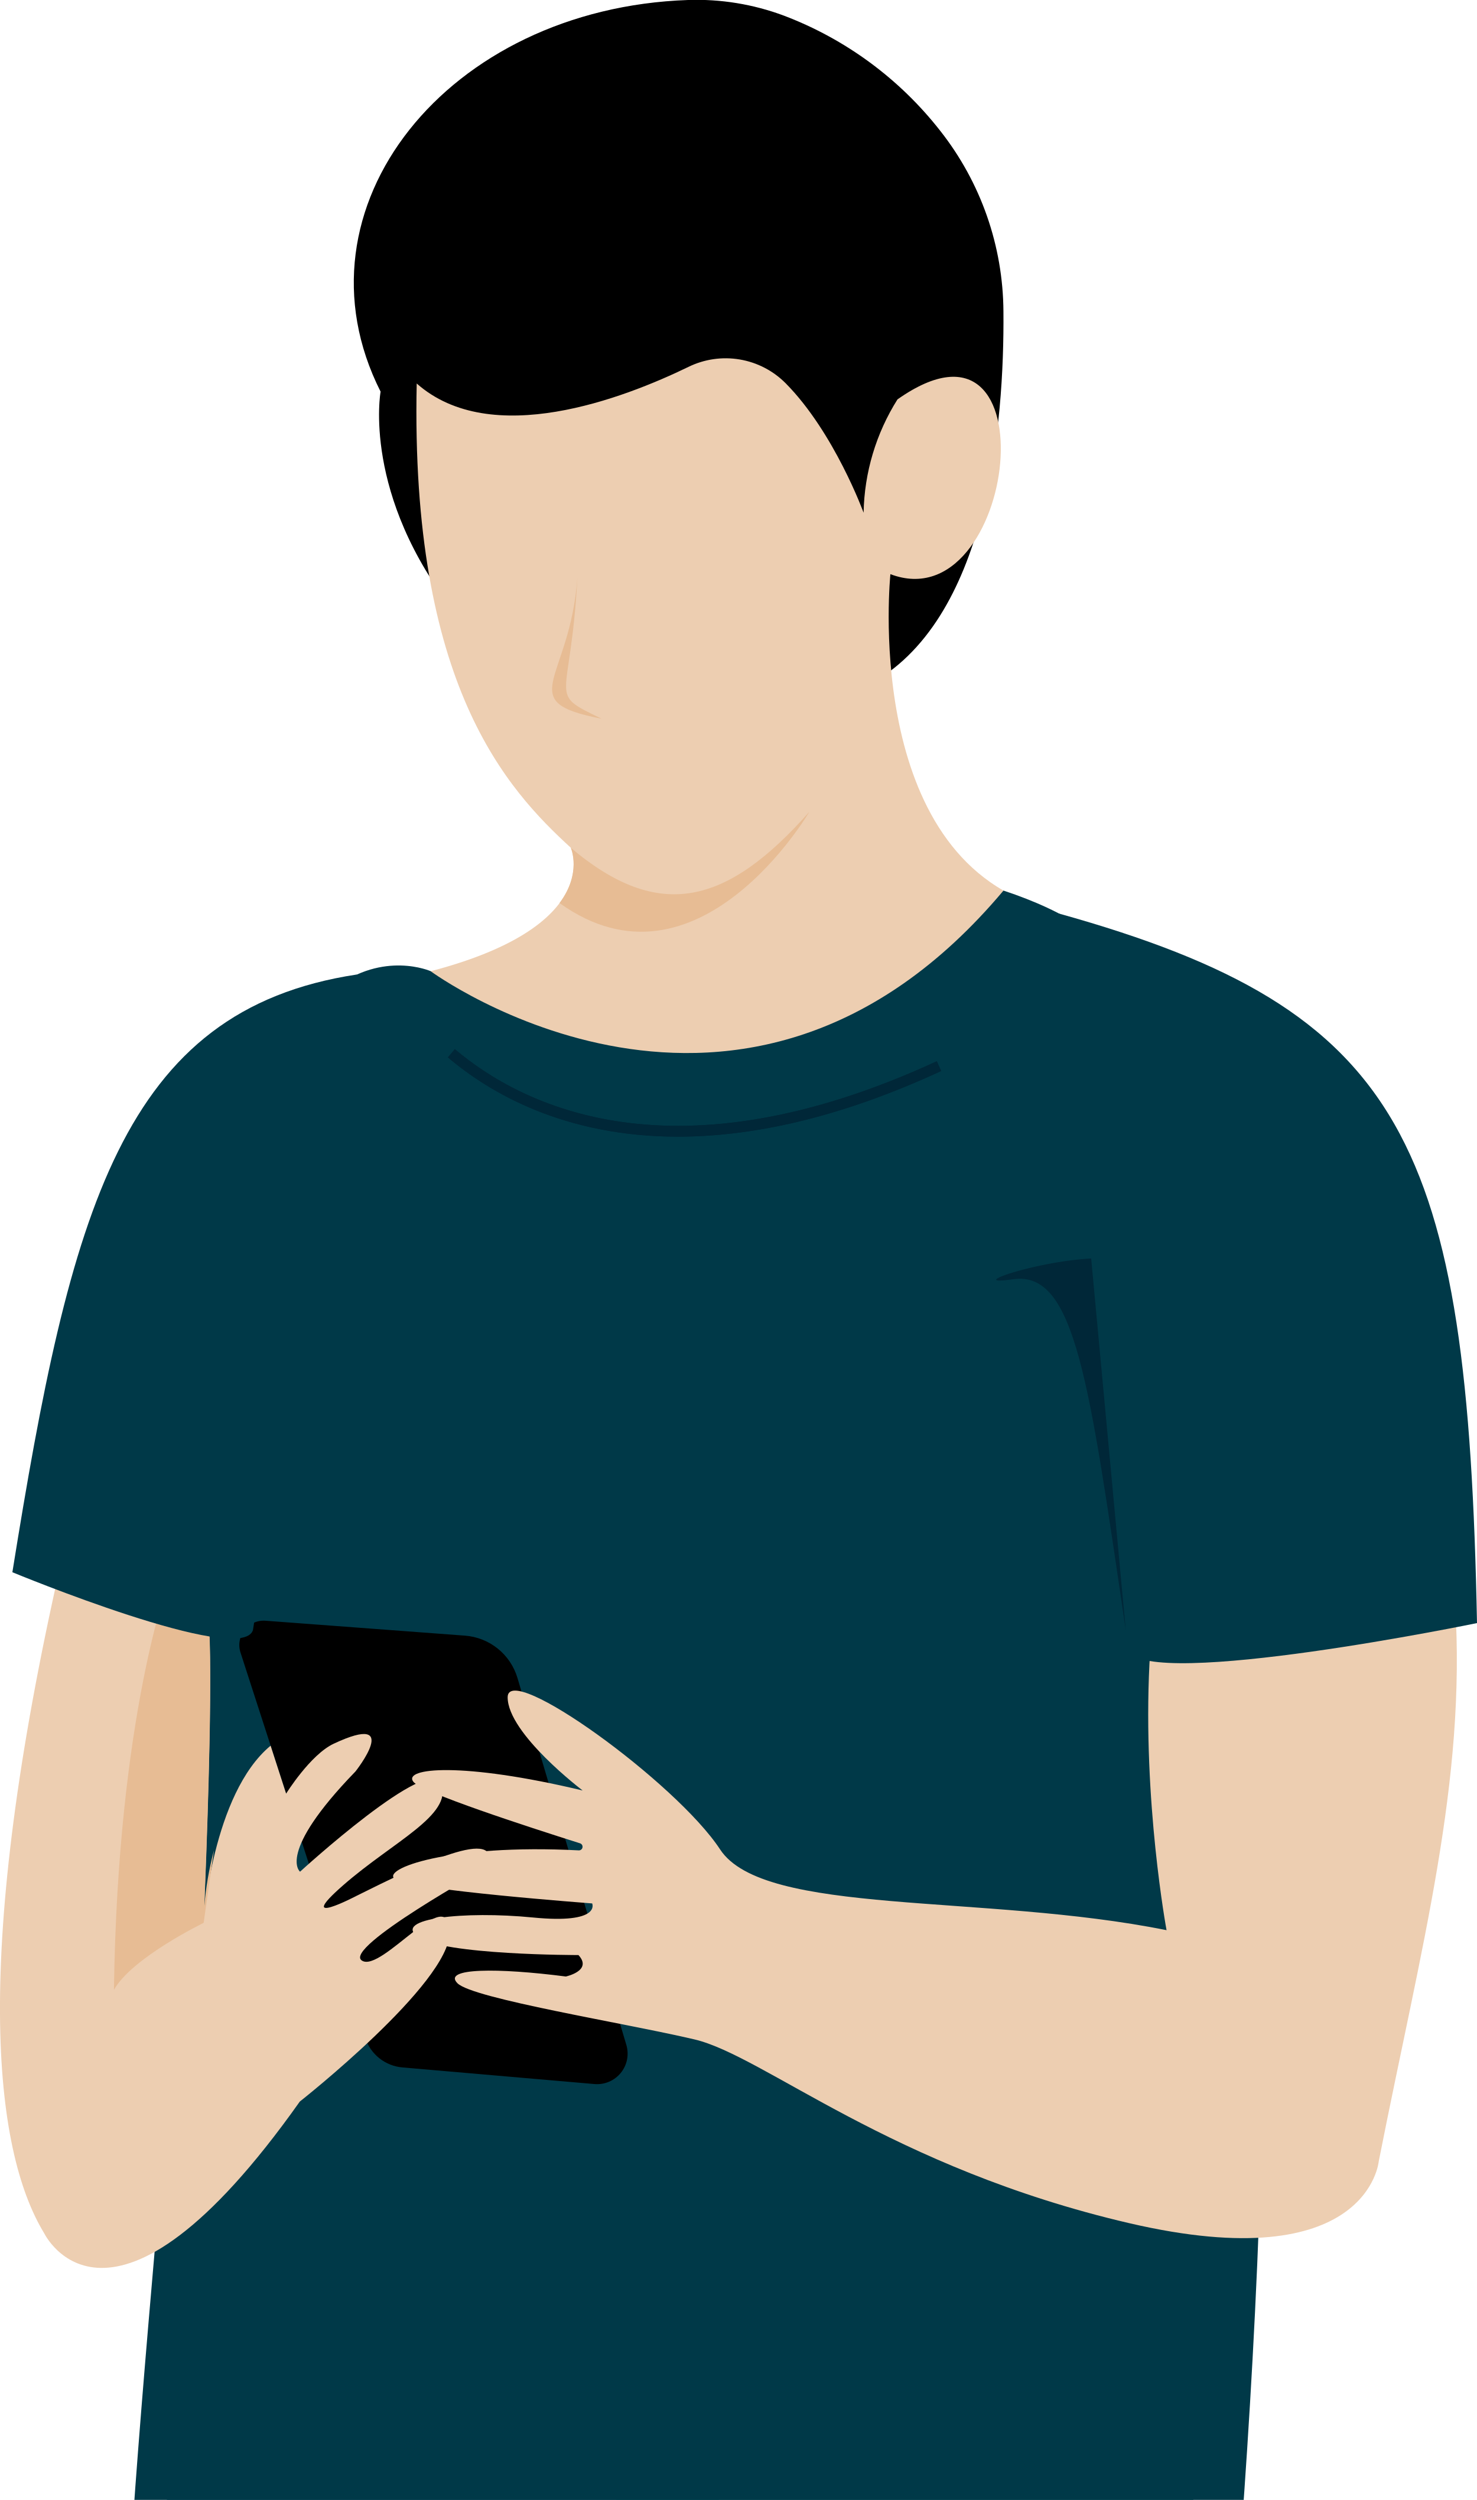
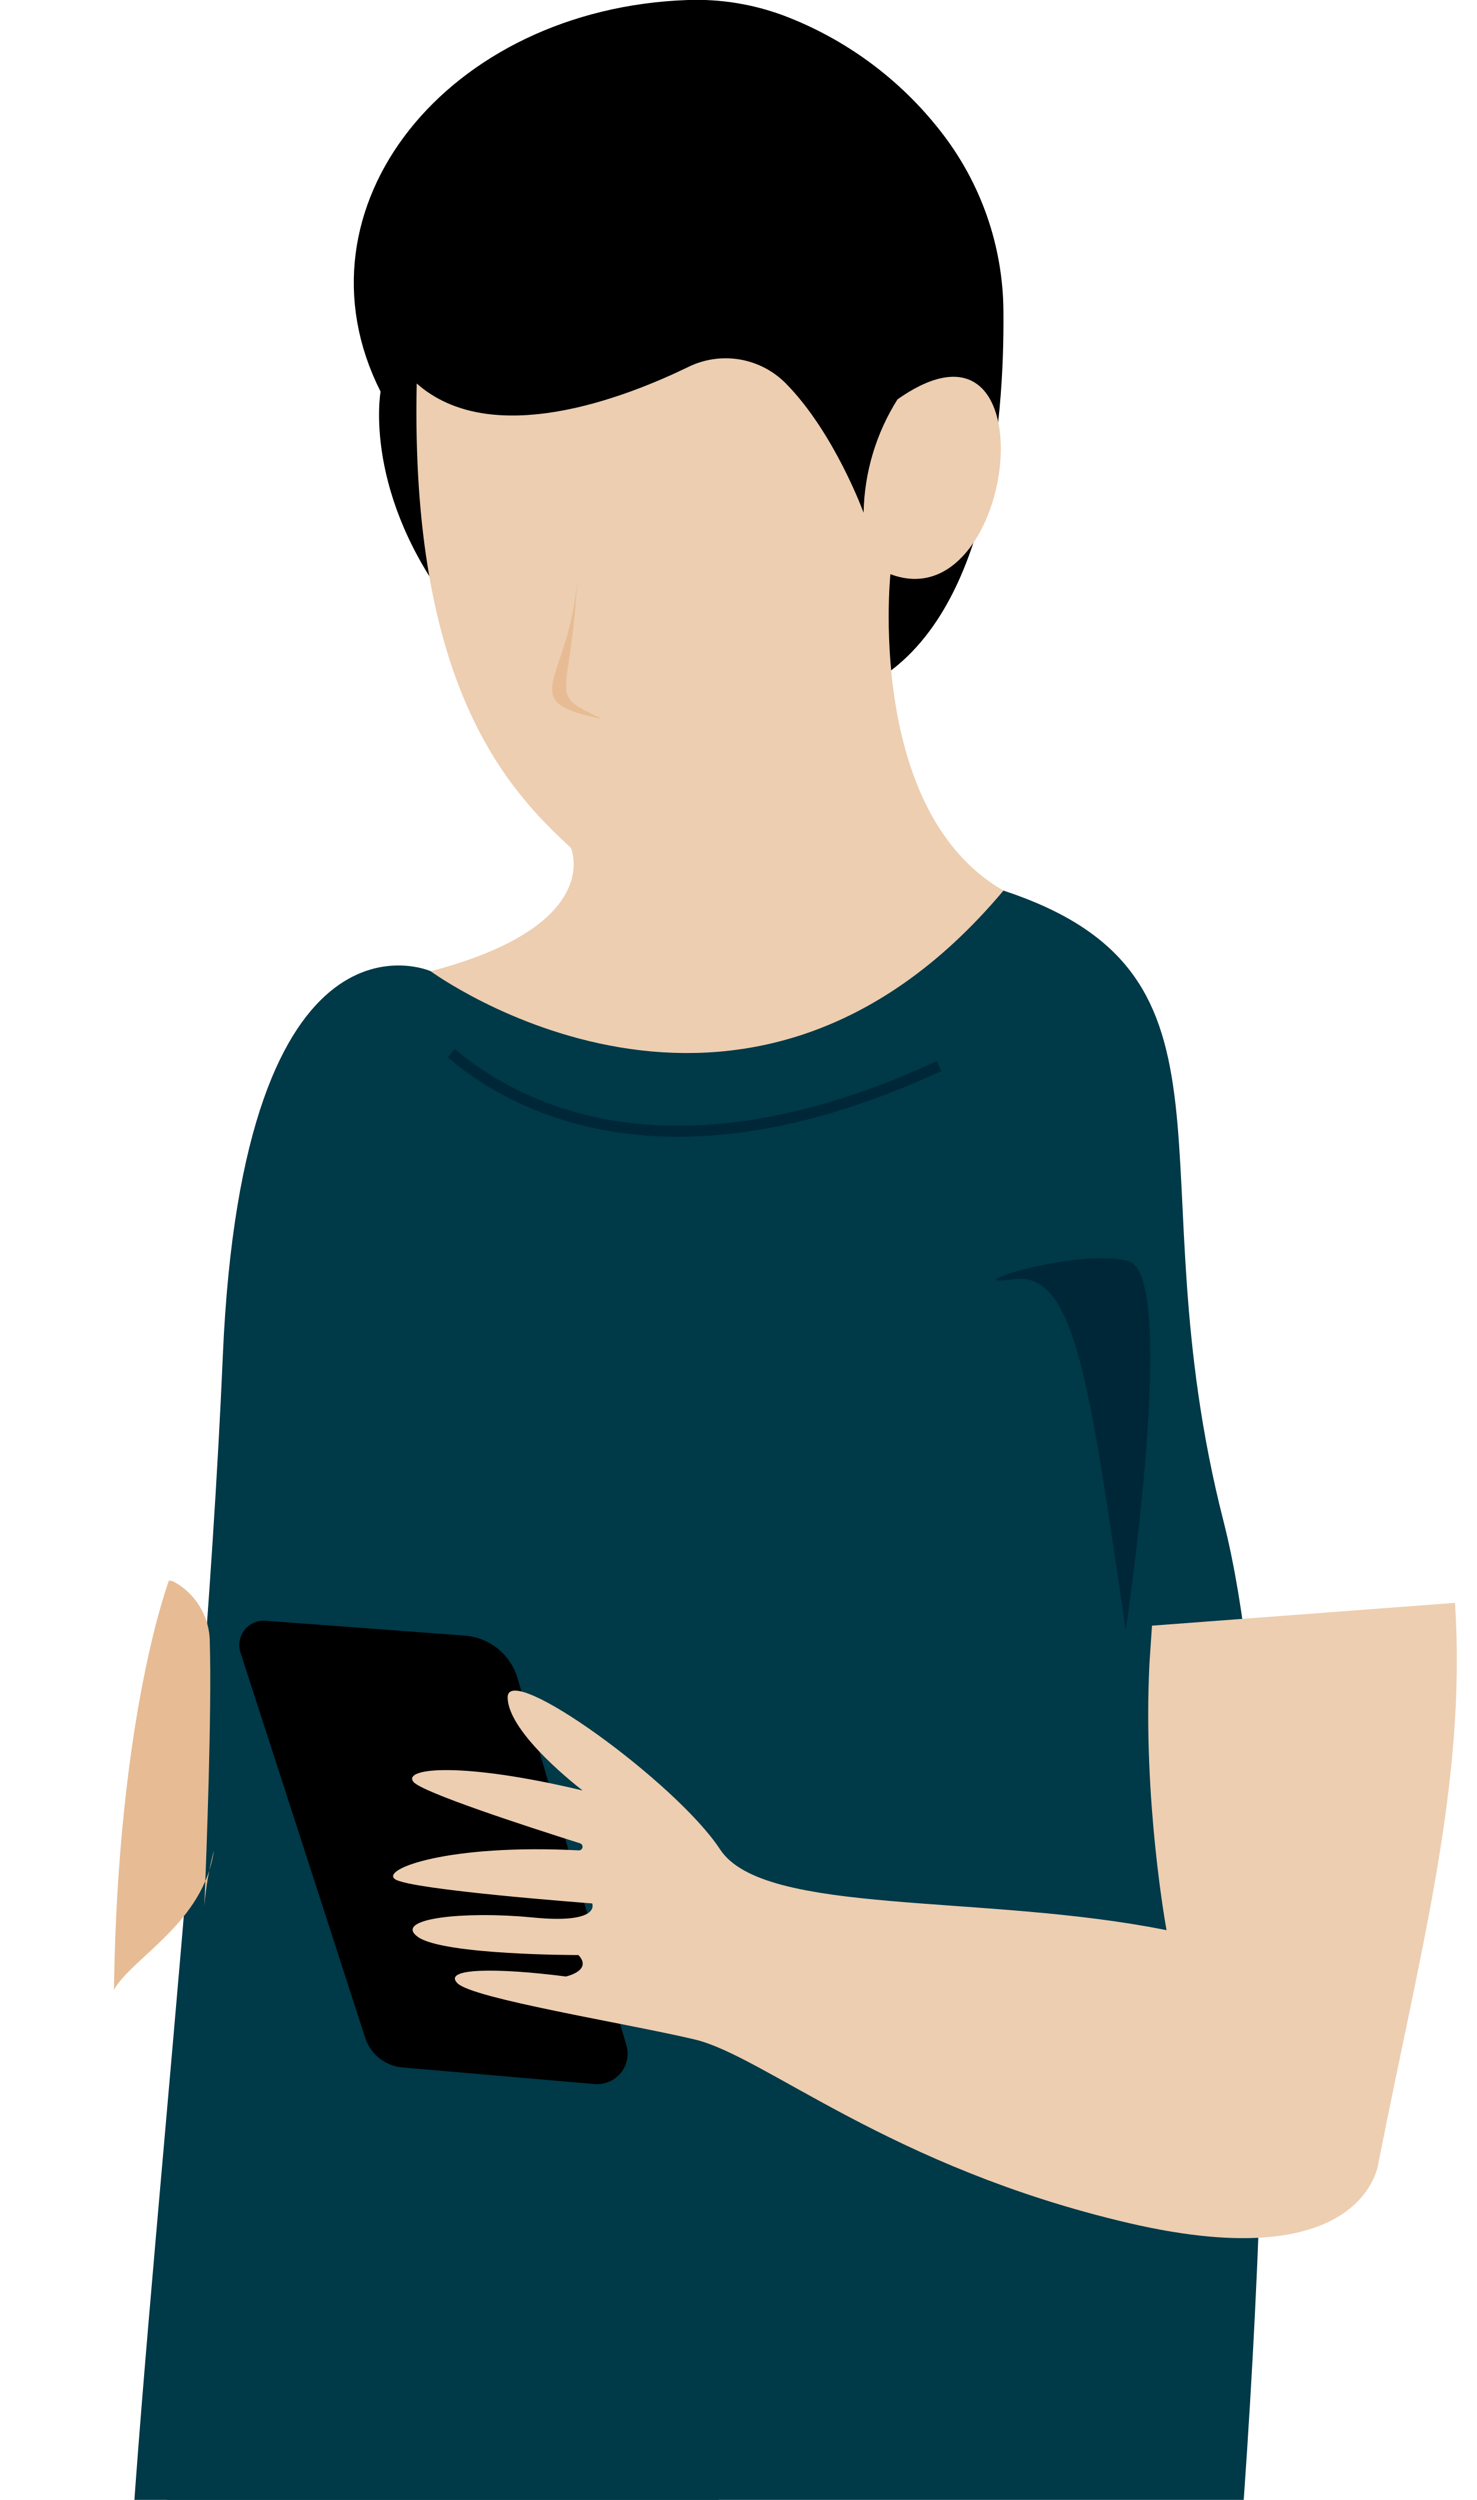
<svg xmlns="http://www.w3.org/2000/svg" width="169" height="286" viewBox="0 0 169 286" fill="none">
  <g clip-path="url(#clip0_84_2415)">
    <path d="M99.298 78.398C113.059 71.143 114.924 48.481 114.814 35.646C114.773 28.137 112.227 20.857 107.577 14.959C102.931 9.02 96.748 4.466 89.697 1.79C86.192 0.481 82.464 -0.128 78.724 7.37607e-06C51.218 0.947 32.913 23.749 43.547 44.806C43.547 44.806 41.392 56.643 52.155 70.206C62.918 83.768 99.298 78.398 99.298 78.398Z" fill="black" />
    <path d="M47.681 43.849C46.933 78.408 58.041 90.325 65.318 96.992C65.318 96.992 69.762 106.884 45.721 111.95V128.714L118.246 124.256V103.454C98.65 96.588 101.882 65.688 101.882 65.688C116.346 71.173 120.64 33.044 102.69 45.694C100.239 49.58 98.898 54.064 98.814 58.658C98.814 58.658 95.483 49.513 89.927 43.879C88.501 42.431 86.656 41.468 84.652 41.127C82.649 40.786 80.589 41.084 78.764 41.979C71.358 45.574 56.19 51.403 47.681 43.874" fill="#EDCEB1" />
    <path d="M66.061 66.127C65.218 77.959 58.579 80.248 68.839 82.228C62.44 79.131 65.318 80.587 66.061 66.127Z" fill="#E7BC94" />
-     <path d="M64.021 103.314C66.6 99.869 65.313 96.992 65.313 96.992C75.438 105.543 83.203 103.504 92.605 92.878C92.605 92.878 79.852 114.683 64.021 103.314Z" fill="#E7BC94" />
    <path d="M18.759 256.072C19.596 397.551 30.479 490.459 29.642 575H59.772C68.749 456.627 86.266 395.84 81.537 256.072H18.759Z" fill="#004B5F" />
-     <path d="M135.952 256.072C138.406 311.828 132.53 384.183 130.027 411.422C129.388 418.135 129.748 424.905 131.094 431.512C142.905 488.355 132.73 575 132.73 575H109.947C83.178 422.696 82.35 409.956 67.657 256.072H135.952Z" fill="#005D62" />
    <path d="M114.82 101.888C84.999 137.405 49.263 111.103 49.263 111.103C49.263 111.103 27.786 101.629 25.491 155.206C23.197 208.783 13.621 289.569 14.384 309.858C59.248 318.873 99.104 309.699 139.977 313.683C139.977 313.683 150.316 214.542 139.977 173.964C129.638 133.386 144.102 111.557 114.82 101.888Z" fill="#003948" />
    <path d="M77.562 130.04C85.777 130.04 95.757 128.046 107.688 122.531L107.189 121.414C77.069 135.316 59.712 126.515 52.046 120.033L51.248 120.97C56.056 125.054 64.61 130.04 77.562 130.04Z" fill="#002738" />
    <g style="mix-blend-mode:screen">
      <path d="M77.562 130.04C85.777 130.04 95.757 128.046 107.688 122.531L107.189 121.414C77.069 135.316 59.712 126.515 52.046 120.033L51.248 120.97C56.056 125.054 64.61 130.04 77.562 130.04Z" fill="#002738" />
    </g>
    <path d="M128.81 186.484C124.625 158.247 123.084 145.323 115.917 146.355C108.75 147.387 123.398 142.646 129.144 144.296C134.89 145.946 128.81 186.484 128.81 186.484Z" fill="#002738" />
    <path d="M59.208 191.969L71.677 233.988C71.832 234.529 71.854 235.1 71.741 235.651C71.628 236.203 71.383 236.719 71.027 237.155C70.672 237.592 70.216 237.936 69.698 238.158C69.181 238.38 68.617 238.473 68.056 238.431L46.04 236.526C45.079 236.443 44.163 236.078 43.407 235.478C42.651 234.878 42.089 234.068 41.791 233.15L27.521 189.067C27.379 188.631 27.346 188.167 27.426 187.715C27.506 187.263 27.696 186.838 27.98 186.478C28.264 186.117 28.632 185.832 29.052 185.648C29.473 185.464 29.932 185.386 30.389 185.422L53.203 187.128C54.576 187.231 55.886 187.75 56.959 188.614C58.031 189.479 58.815 190.649 59.208 191.969Z" fill="black" />
-     <path d="M6.953 178.915C-3.182 223.462 -0.828 245.855 5.067 255.518C5.067 255.518 12.614 271.07 34.305 240.43C34.305 240.43 51.457 226.932 51.457 221.069C51.457 215.205 43.681 225.746 41.412 224.305C39.142 222.864 55.781 213.654 55.781 213.654C57.642 208.668 47.766 213.415 40.818 216.885C40.818 216.885 33.522 220.71 39.262 215.689C45.003 210.667 51.791 207.676 50.499 204.091C49.208 200.506 34.334 214.133 34.334 214.133C34.334 214.133 31.581 212.044 40.674 202.665C40.674 202.665 46.16 195.749 38.18 199.493C35.502 200.75 32.738 205.203 32.738 205.203L30.963 199.718C24.289 205.247 23.287 219.892 23.287 219.892C23.287 219.892 24.285 197.454 23.99 187.826C23.656 176.816 6.953 178.915 6.953 178.915Z" fill="#EDCEB1" />
-     <path d="M24.005 187.92C24.245 195.863 23.611 212.458 23.382 218.072C23.555 215.916 23.922 213.78 24.479 211.69L23.302 219.987C23.302 219.987 15.087 223.976 13.037 227.651C13.471 196.212 19.332 180.82 19.332 180.82L19.776 180.9C21.056 181.57 22.128 182.58 22.874 183.818C23.62 185.056 24.011 186.475 24.005 187.92Z" fill="#E7BC94" />
-     <path d="M40.818 111.492C13.885 115.57 8.05 138.592 1.416 179.873C1.416 179.873 27.621 190.723 28.943 186.489L40.818 111.492Z" fill="#003948" />
+     <path d="M24.005 187.92C24.245 195.863 23.611 212.458 23.382 218.072C23.555 215.916 23.922 213.78 24.479 211.69C23.302 219.987 15.087 223.976 13.037 227.651C13.471 196.212 19.332 180.82 19.332 180.82L19.776 180.9C21.056 181.57 22.128 182.58 22.874 183.818C23.62 185.056 24.011 186.475 24.005 187.92Z" fill="#E7BC94" />
    <path d="M131.523 190.284C130.73 206.04 133.478 220.824 133.478 220.824C112.505 216.601 87.413 219.244 82.395 211.585C77.377 203.926 58.086 190.01 58.086 194.178C58.086 198.347 66.669 204.844 66.669 204.844C52.814 201.533 46.07 202.266 47.297 203.846C48.215 205.038 60.355 208.987 66.385 210.892C66.477 210.925 66.554 210.99 66.603 211.075C66.652 211.161 66.668 211.26 66.65 211.357C66.633 211.453 66.581 211.54 66.505 211.602C66.429 211.664 66.333 211.697 66.235 211.695C51.233 210.917 43.502 213.864 45.212 215C47.053 216.227 67.756 217.763 67.756 217.763C67.756 217.763 68.844 220.146 60.978 219.373C53.113 218.601 44.923 219.483 47.801 221.587C50.679 223.691 66.185 223.671 66.185 223.671C67.846 225.462 64.744 226.125 64.744 226.125C56.993 225.127 50.569 225.127 52.345 226.898C54.12 228.668 71.467 231.44 79.457 233.32C87.448 235.2 101.862 247.979 129.219 254.347C156.576 260.714 157.758 247.271 157.758 247.271C162.646 222.495 167.798 203.891 166.486 183.373L131.812 185.986L131.523 190.284Z" fill="#EDCEB1" />
-     <path d="M121.179 104.521C160.795 115.57 167.943 130.639 169 185.692C169 185.692 131.678 193.365 129.034 188.868L121.179 104.521Z" fill="#003948" />
  </g>
  <defs>
    <clipPath id="clip0_84_2415">
      <rect width="169" height="286" fill="white" transform="matrix(-1 0 0 1 169 0)" />
    </clipPath>
  </defs>
</svg>